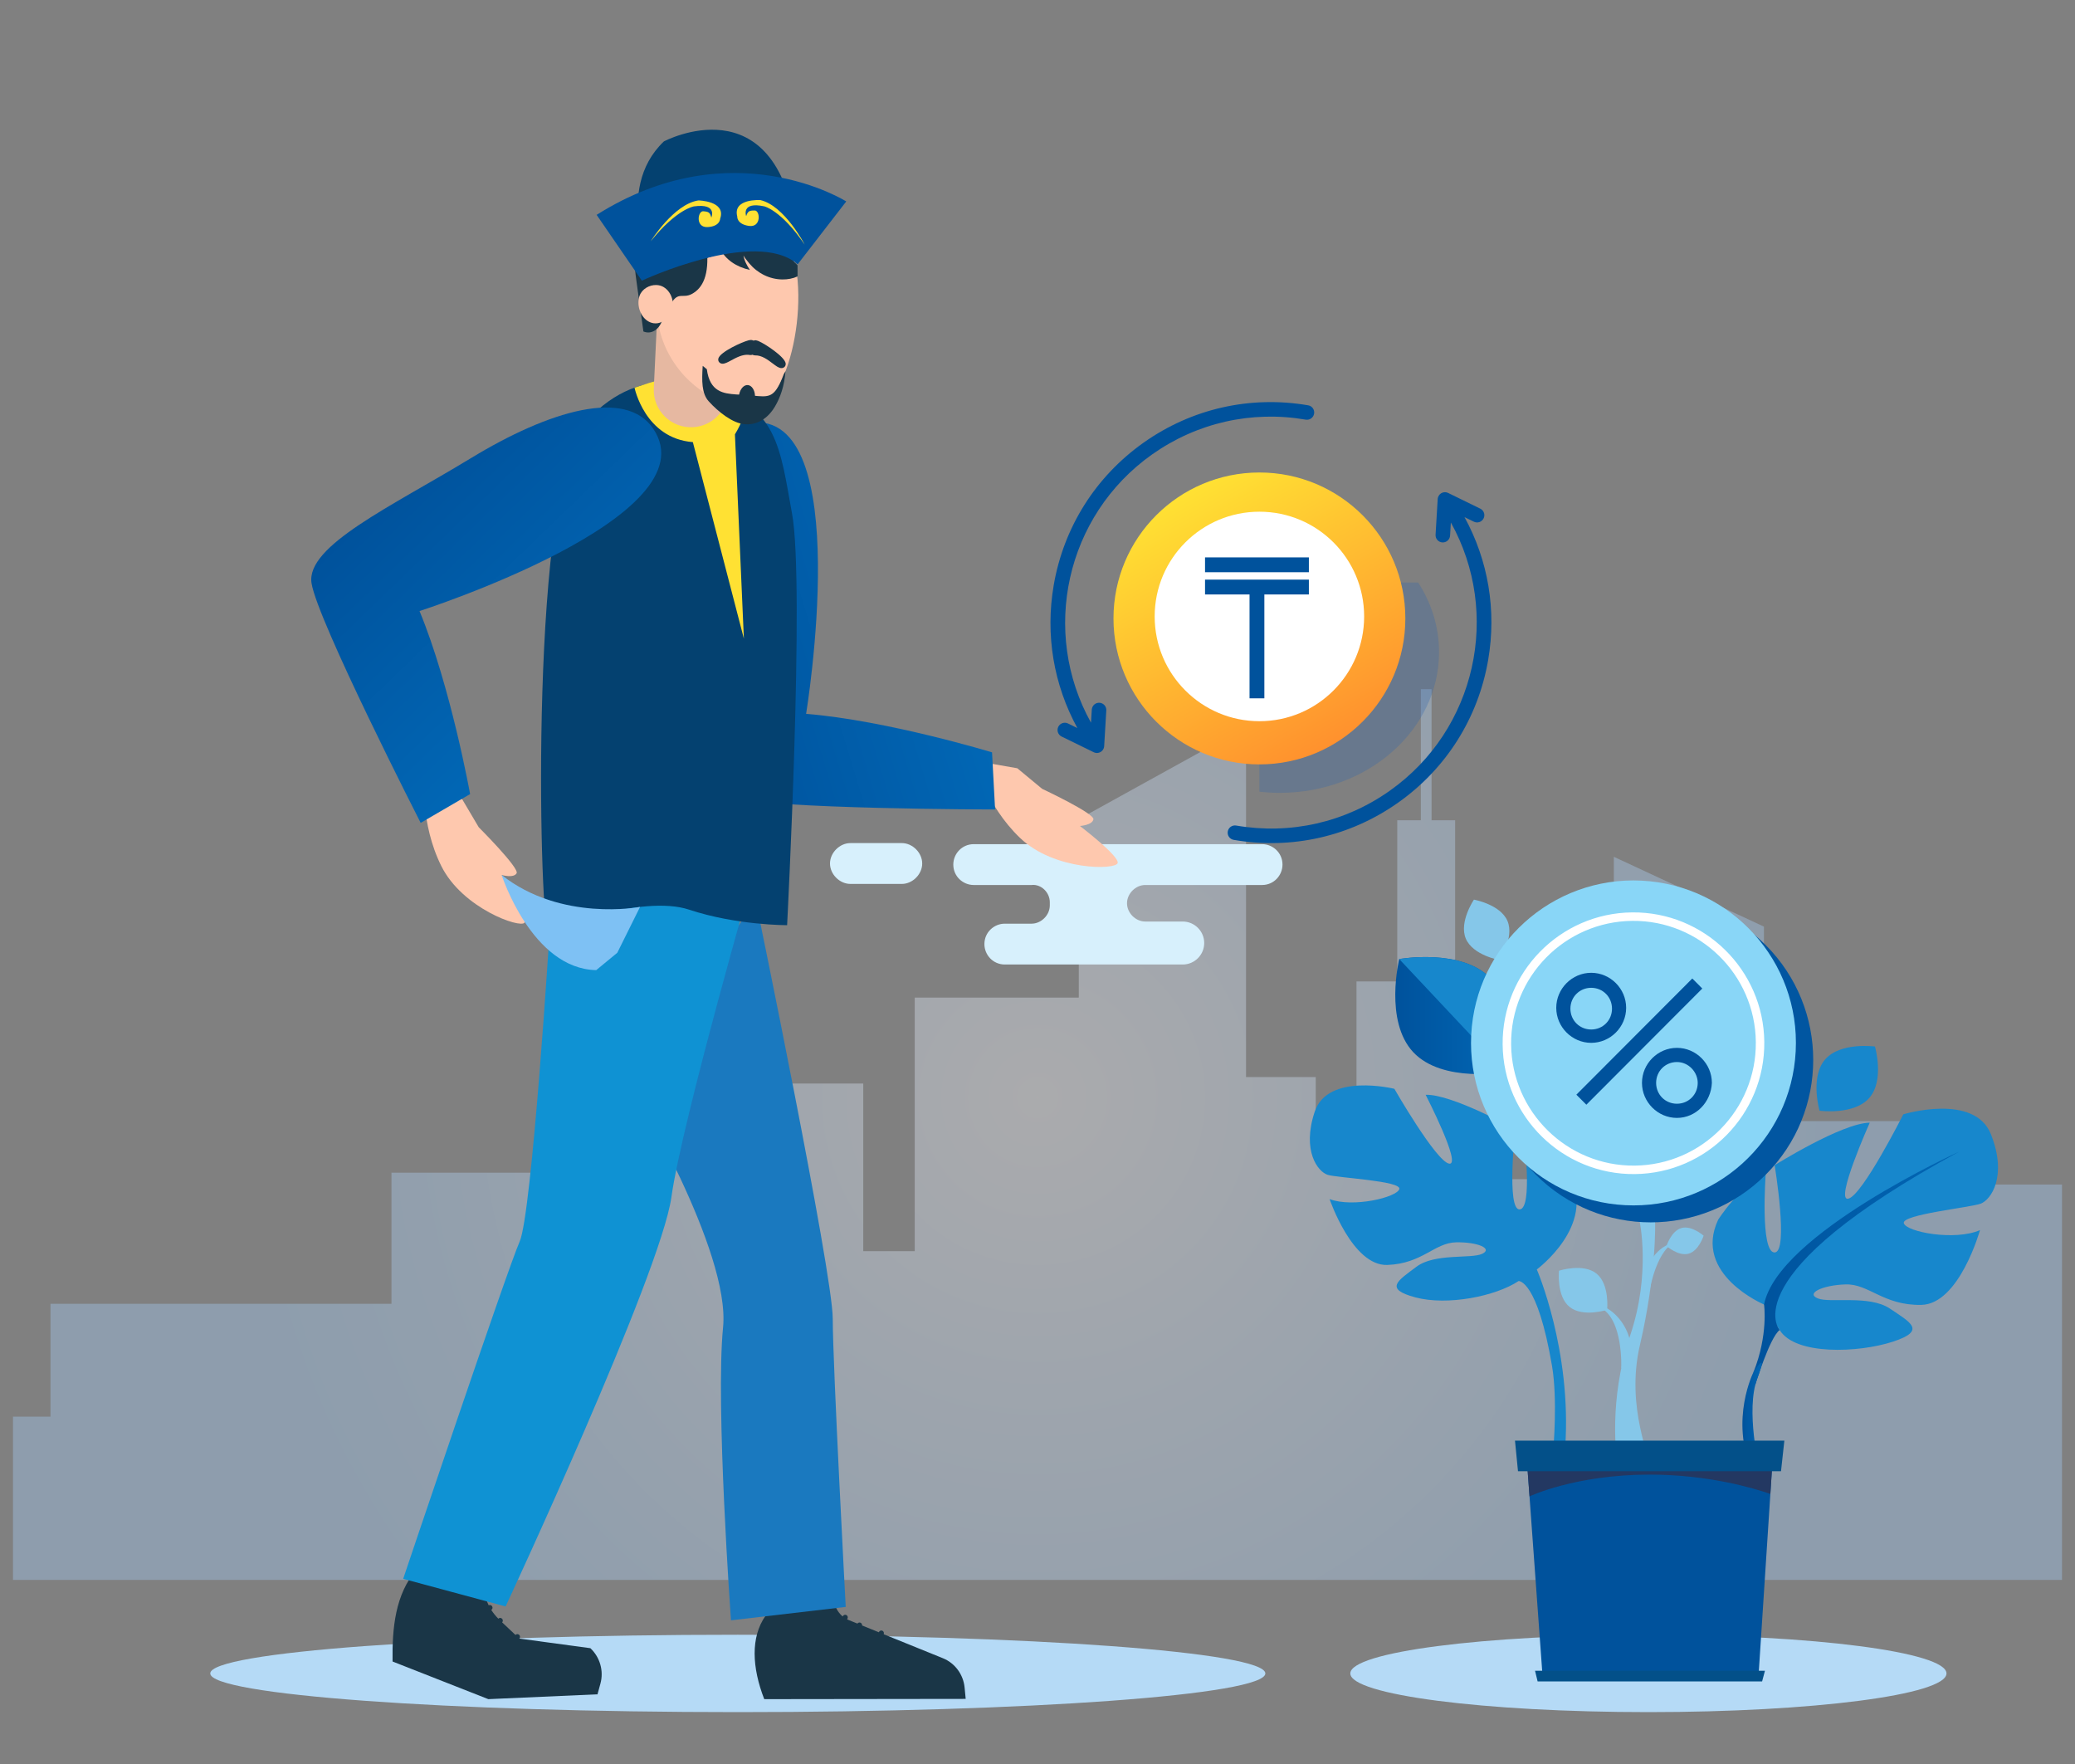
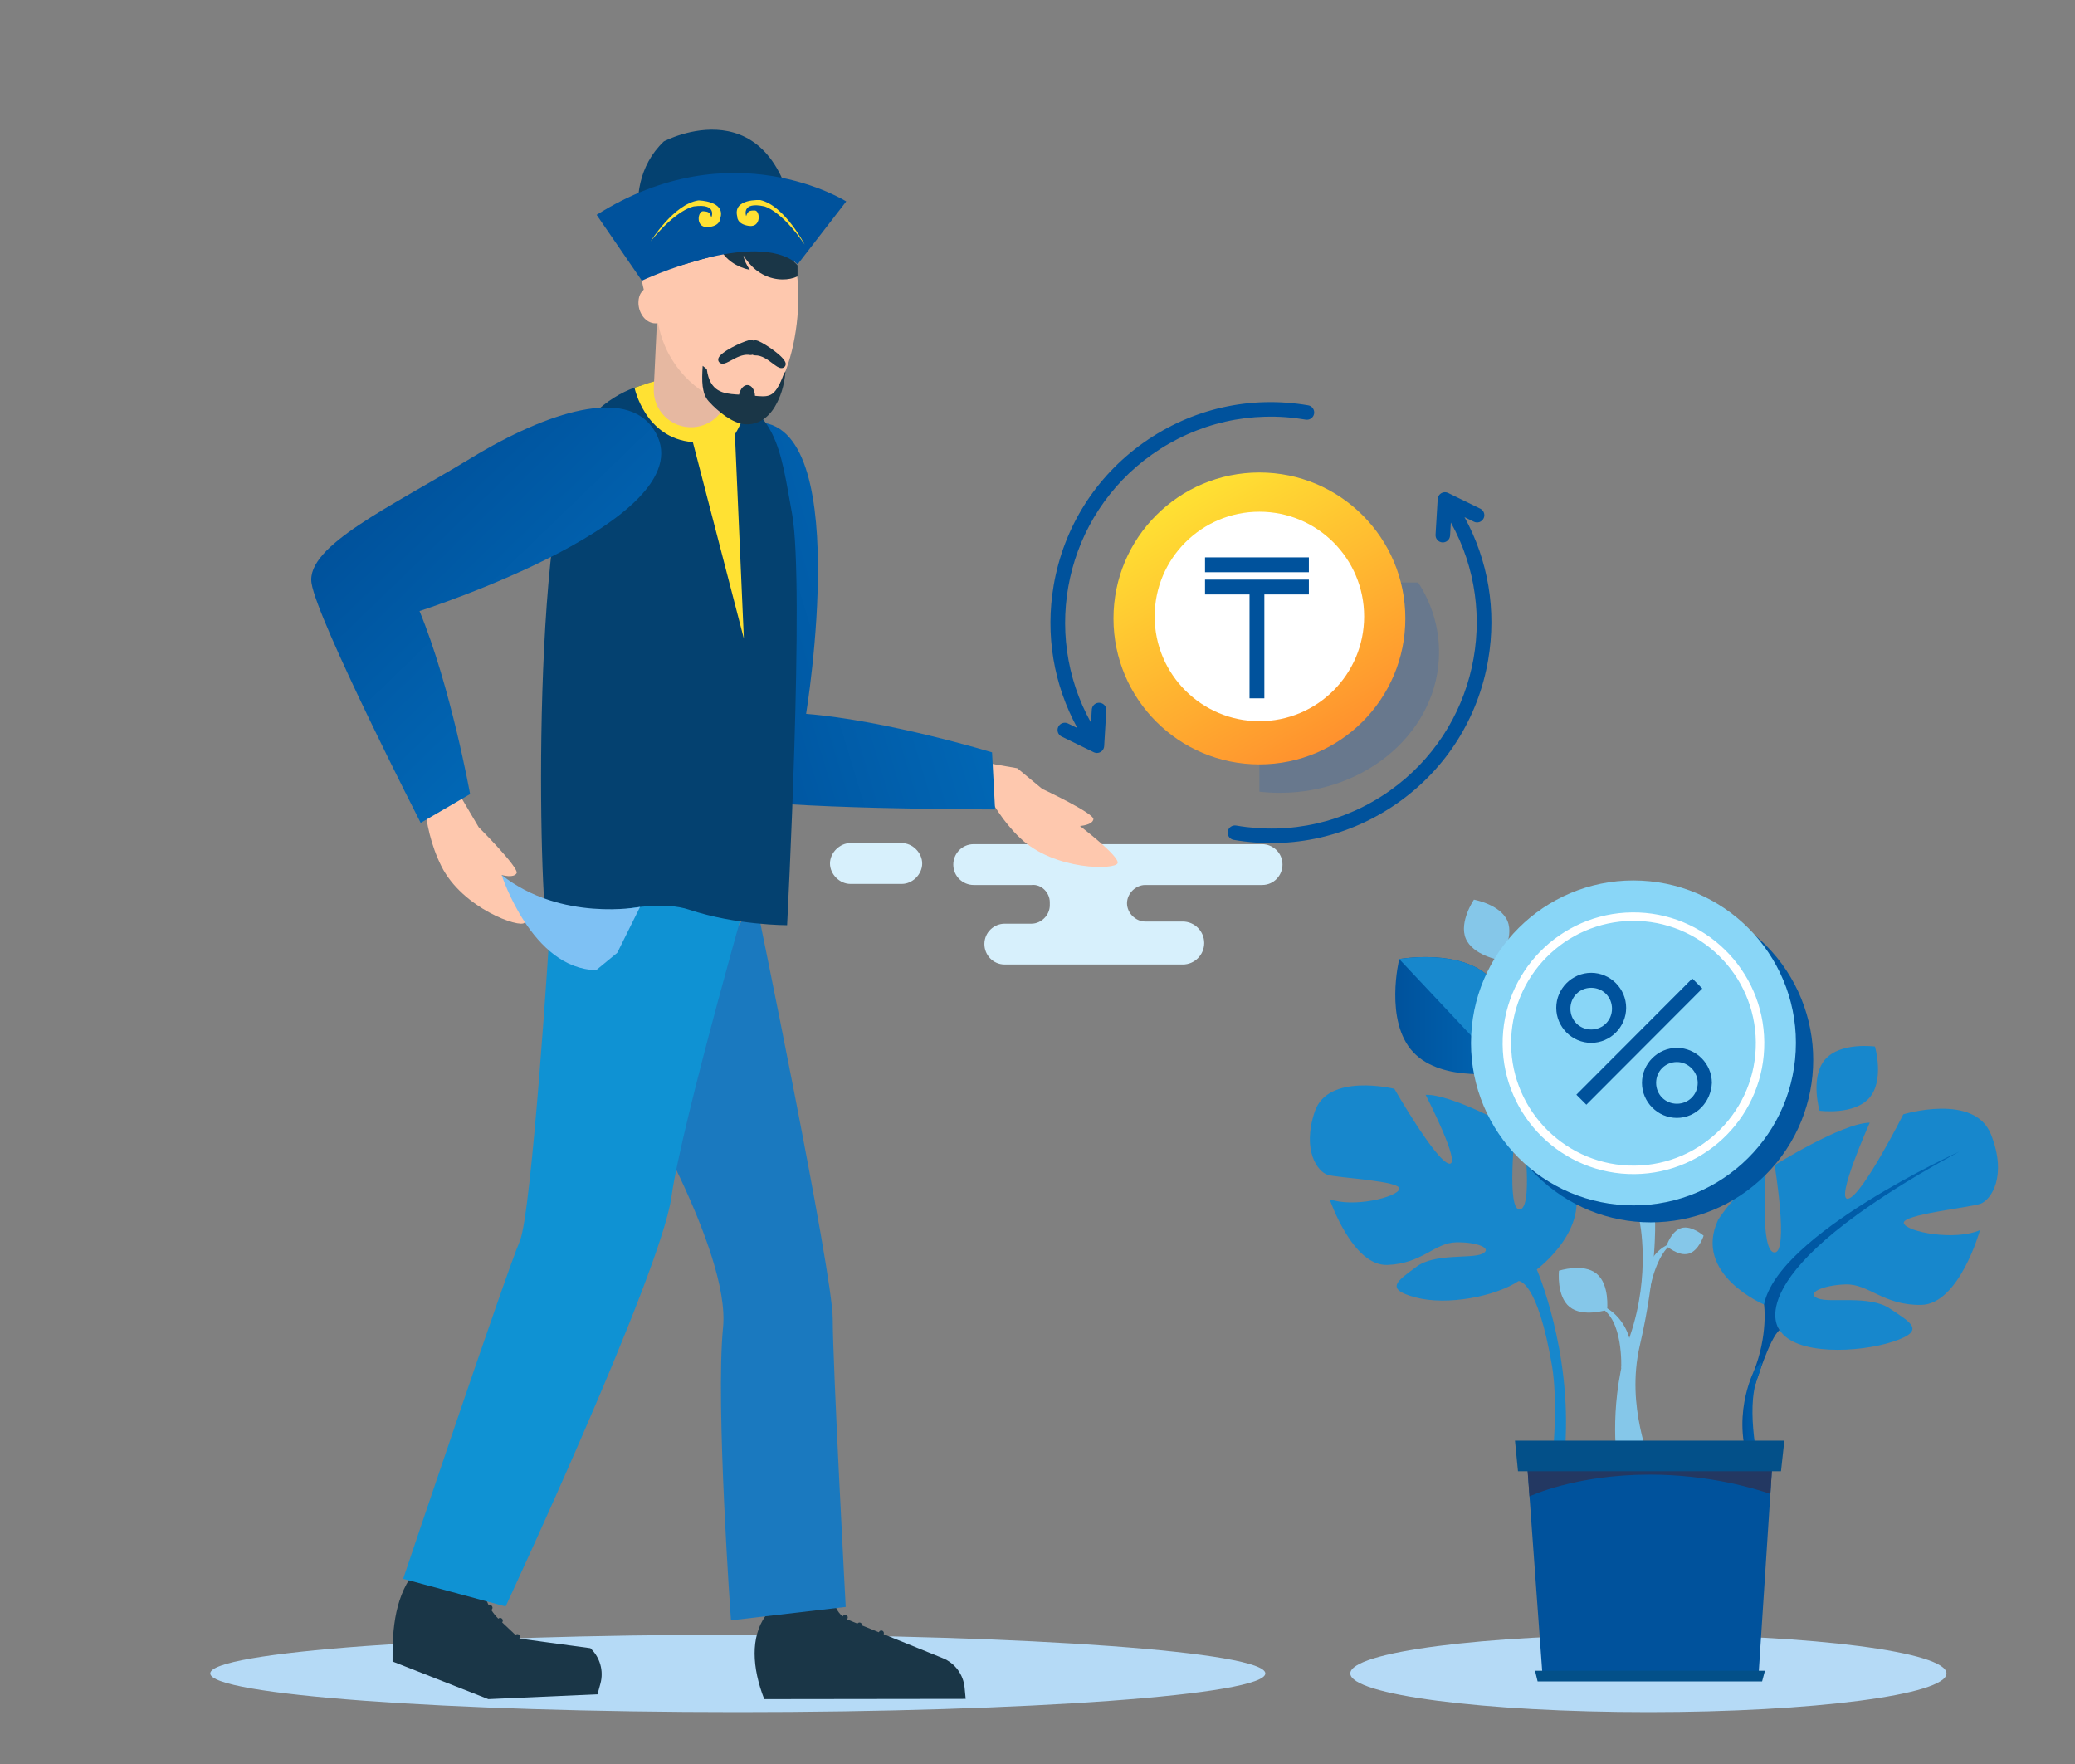
<svg xmlns="http://www.w3.org/2000/svg" width="160" height="136" viewBox="0 0 160 136" fill="none">
  <rect x="0" y="0" width="160" height="136" fill="#808080" stroke="none" />
-   <path opacity="0.36" d="M149.161 91.323V86.436H136.015V71.441L124.44 66.056V90.909H115.345V75.666H112.204V63.239H110.385V53.132H109.558V63.239H107.739V75.666H104.597V88.175H101.455V83.039H96.081V56.032L83.183 63.157V76.909H70.533V96.46H66.565V83.536H58.793V79.063C58.131 79.642 57.387 79.974 56.478 79.974H41.926V90.412H30.186V100.519H3.894V109.218H1V121.81H159V91.323H149.161Z" fill="url(#paint0_radial_103_66644)" />
  <path d="M127.106 132C139.8 132 150.091 130.665 150.091 129.018C150.091 127.37 139.8 126.035 127.106 126.035C114.412 126.035 104.121 127.37 104.121 129.018C104.121 130.665 114.412 132 127.106 132Z" fill="#B5DAF6" />
  <path d="M56.891 132C79.357 132 97.569 130.665 97.569 129.018C97.569 127.37 79.357 126.035 56.891 126.035C34.425 126.035 16.213 127.37 16.213 129.018C16.213 130.665 34.425 132 56.891 132Z" fill="#B5DAF6" />
  <path d="M69.54 68.148H65.571C64.744 68.148 64 67.403 64 66.574C64 65.746 64.744 65 65.571 65H69.54C70.366 65 71.11 65.746 71.11 66.574C71.11 67.403 70.366 68.148 69.54 68.148Z" fill="#D7F0FC" />
  <path d="M80.949 69.556V69.805C80.949 70.55 80.288 71.213 79.544 71.213H77.477C76.65 71.213 75.906 71.876 75.906 72.787C75.906 73.616 76.567 74.361 77.477 74.361H91.201C92.111 74.361 92.855 73.616 92.855 72.704C92.855 71.793 92.111 71.048 91.201 71.048H88.308C87.564 71.048 86.902 70.385 86.902 69.639C86.902 68.894 87.564 68.231 88.308 68.231H97.32C98.229 68.231 98.891 67.485 98.891 66.657C98.891 65.746 98.147 65.083 97.32 65.083H75.079C74.17 65.083 73.508 65.828 73.508 66.657C73.508 67.568 74.252 68.231 75.079 68.231H79.544C80.288 68.148 80.949 68.811 80.949 69.556Z" fill="#D7F0FC" />
  <path d="M32.134 120.981L32.311 121.033L32.297 121.029L33.987 116.373L38.084 117.662L36.942 122.395L37.302 122.5C37.355 122.943 37.485 123.37 37.681 123.764C37.774 123.716 37.89 123.748 37.947 123.84C38.005 123.935 37.978 124.058 37.887 124.117L37.883 124.12L37.881 124.121C38.036 124.365 38.219 124.591 38.425 124.797C38.499 124.721 38.62 124.716 38.701 124.788C38.786 124.862 38.797 124.991 38.724 125.076L38.719 125.081L39.747 126.05C39.821 125.97 39.943 125.964 40.026 126.037C40.112 126.111 40.122 126.24 40.05 126.324L40.044 126.33L45.524 127.072C46.265 127.771 46.565 128.821 46.3 129.794L46.073 130.626L37.655 131L30.27 128.098C30.234 125.49 30.475 122.926 32.134 120.981Z" fill="#1A3647" />
  <path d="M59.021 124.586V123.276L59.097 123.275L58.681 118.846H64.093V123.186L60.413 123.252L64.306 123.186C64.306 123.753 64.56 124.277 64.977 124.623L65.007 124.58C65.072 124.487 65.197 124.466 65.287 124.531C65.378 124.596 65.4 124.724 65.335 124.816L65.316 124.844C65.36 124.866 65.405 124.887 65.451 124.906L66.114 125.174C66.163 125.106 66.251 125.074 66.336 125.101C66.429 125.131 66.485 125.225 66.474 125.32L67.768 125.844C67.803 125.74 67.913 125.683 68.018 125.717C68.124 125.751 68.182 125.866 68.148 125.974L68.142 125.996L72.708 127.846C73.638 128.223 74.283 129.097 74.38 130.112L74.463 130.98L58.93 131C57.981 128.562 57.872 126.222 59.021 124.586Z" fill="#1A3647" />
  <path d="M48.713 83.753C48.713 83.753 56.345 96.439 55.754 102.349C55.163 108.258 56.364 124.923 56.364 124.923L65.213 123.89C65.213 123.89 64.212 105.216 64.212 101.671C64.212 98.125 58.266 69.396 58.266 69.396L48.713 83.753Z" fill="#1A79BF" />
  <path d="M42.385 71.768C42.385 71.768 41.016 93.595 40.07 95.722C39.124 97.85 31.088 121.724 31.088 121.724L38.987 123.854C38.987 123.854 50.943 98.204 51.771 92.295C52.598 86.385 58.266 66.745 58.266 66.745L42.385 71.768Z" fill="#0F92D3" />
  <path d="M80.361 60.819C80.361 60.819 84.397 62.711 84.311 63.167C84.226 63.623 83.27 63.68 83.27 63.68C83.27 63.68 86.328 66.003 86.18 66.541C86.031 67.08 81.298 67.134 78.657 64.606C76.016 62.079 75.103 58.649 75.103 58.649L78.441 59.23L80.361 60.819Z" fill="#FEC8AE" />
  <path d="M57.858 32.588C54.123 33.051 52.958 39.041 53.477 46.156C53.998 53.271 53.675 60.545 56.441 61.465C59.206 62.384 76.73 62.409 76.73 62.409L76.495 58.005C76.495 58.005 68.417 55.545 62.158 55.036C62.158 55.036 66.023 31.575 57.858 32.588Z" fill="url(#paint1_linear_103_66644)" />
  <path d="M54.496 30.078C54.496 30.078 49.687 27.595 45.237 32.443C40.788 37.291 41.581 70.212 42.22 71.746C42.22 71.746 49.477 68.916 53.131 70.131C56.786 71.346 60.693 71.329 60.693 71.329C60.693 71.329 62.065 44.979 61.075 39.608C60.178 34.74 59.968 30.998 54.496 30.078Z" fill="#044170" />
  <path d="M36.915 63.779C36.915 63.779 40.069 66.929 39.834 67.329C39.598 67.729 38.681 67.458 38.681 67.458C38.681 67.458 40.769 70.68 40.447 71.136C40.124 71.593 35.654 70.038 34.026 66.764C32.399 63.491 32.704 59.954 32.704 59.954L35.647 61.633L36.915 63.779Z" fill="#FEC8AE" />
  <path d="M47.598 73.456L49.354 69.921C49.354 69.921 43.267 71.095 38.681 67.458C38.681 67.458 41.006 74.698 45.974 74.794" fill="#7EC1F4" />
  <path d="M50.364 33.042C48.248 29.93 42.386 31.626 36.291 35.335C30.197 39.043 23.578 42.075 24.021 44.956C24.465 47.836 32.437 63.441 32.437 63.441L36.249 61.222C36.249 61.222 34.752 52.912 32.349 47.11C32.349 47.11 54.99 39.847 50.364 33.042Z" fill="url(#paint2_linear_103_66644)" />
  <path d="M48.927 29.887C48.927 29.887 49.722 33.798 53.425 34.086L57.359 49.236L56.669 33.487C56.669 33.487 61.711 25.57 48.927 29.887Z" fill="#FFE133" />
  <path d="M50.676 24.388L50.413 29.933C50.331 31.639 51.748 33.038 53.453 32.935C54.916 32.847 56.078 31.67 56.148 30.206L56.441 24.041L50.676 24.388Z" fill="#E6B8A1" />
  <path d="M61.097 19.235C61.096 19.222 61.093 19.21 61.089 19.197C61.087 19.191 61.085 19.185 61.083 19.179C61.08 19.169 61.077 19.16 61.075 19.151C61.074 19.13 61.073 19.109 61.071 19.089C61.071 19.087 61.071 19.085 61.07 19.083C61.07 19.083 61.07 19.083 61.07 19.082C61.062 19.177 61.043 18.915 61.011 18.793C60.977 18.666 60.953 18.542 60.934 18.412C60.918 18.294 60.897 18.177 60.878 18.06C60.871 18.046 60.864 18.032 60.858 18.018C60.815 17.933 60.783 17.846 60.755 17.759C58.346 13.274 56.228 12.799 52.013 14.509C49.366 15.583 49.129 18.48 49.333 20.533C49.459 21.797 49.752 22.74 49.752 22.74C49.752 22.74 60.552 22.863 61.153 19.534C61.14 19.474 61.126 19.386 61.113 19.29C61.109 19.272 61.1 19.255 61.097 19.235Z" fill="#FEC8AE" />
  <path d="M54.951 19.112C54.818 19.096 54.686 19.07 54.553 19.046C52.518 18.68 50.639 20.339 50.576 22.615C50.53 24.293 50.81 26.002 51.703 27.531C53.413 30.461 56.286 31.377 57.694 31.578C60.541 31.983 62.75 23.49 60.843 18.576L54.951 19.112Z" fill="#FEC8AE" />
-   <path d="M50.08 17.432C51.028 16.772 52.193 16.658 53.233 17.127C53.848 17.404 54.423 18.327 54.503 19.179C54.691 21.177 54.211 22.202 53.344 22.665C52.645 23.039 52.309 22.457 51.761 23.383C51.497 23.829 51.227 24.292 51.026 24.794C50.756 25.468 50.171 25.794 49.611 25.554C49.431 24.252 49.252 22.949 49.072 21.647C48.915 20.511 48.779 19.24 49.267 18.317C49.471 17.932 49.766 17.651 50.08 17.432Z" fill="#1A3647" />
  <path d="M51.849 23.127C52.037 24.014 51.282 25.06 50.387 24.919C49.686 24.808 49.23 24.053 49.23 23.344C49.23 23.161 49.254 22.977 49.315 22.805C49.501 22.281 50.072 21.954 50.619 21.975C50.805 21.982 50.988 22.029 51.152 22.122C51.517 22.33 51.763 22.716 51.849 23.127Z" fill="#FEC8AE" />
  <path d="M55.516 19.153C55.914 20.004 56.79 20.586 57.822 20.811C57.607 20.493 57.383 20.082 57.329 19.697C57.401 19.843 57.581 20.076 57.78 20.312C58.416 21.068 59.342 21.537 60.33 21.545C60.743 21.549 61.138 21.477 61.498 21.309L61.497 20.457L58.805 17.544L55.705 16.889L55.516 19.153Z" fill="#1A3647" />
  <path d="M60.437 28.841C59.804 30.542 59.389 30.607 58.448 30.537C58.369 30.531 58.292 30.524 58.217 30.515C58.199 30.068 57.968 29.711 57.661 29.688C57.357 29.665 57.078 29.977 56.991 30.423C56.913 30.421 56.834 30.416 56.753 30.41C55.8 30.339 54.73 30.226 54.503 28.466L54.184 28.207C54.111 29.352 54.097 30.331 54.648 30.941C55.379 31.749 56.495 32.639 57.435 32.709C58.375 32.779 59.196 32.283 59.754 31.346C60.166 30.653 60.477 29.773 60.57 28.623L60.437 28.841Z" fill="#1A3647" />
  <path d="M55.69 28.041C55.88 28.055 56.104 27.934 56.388 27.78C56.766 27.575 57.237 27.32 57.703 27.355C57.741 27.358 57.78 27.363 57.837 27.372C57.899 27.377 57.961 27.369 58.024 27.348C58.085 27.378 58.131 27.397 58.224 27.4C58.736 27.382 59.205 27.738 59.577 28.019C59.834 28.213 60.038 28.366 60.228 28.38C60.327 28.388 60.416 28.357 60.487 28.293C60.563 28.224 60.597 28.122 60.581 28.013C60.501 27.491 58.97 26.5 58.525 26.314C58.503 26.301 58.48 26.291 58.443 26.277C58.39 26.257 58.343 26.244 58.292 26.236C58.23 26.232 58.168 26.239 58.105 26.261C58.045 26.231 57.983 26.215 57.91 26.209C57.872 26.209 57.825 26.215 57.755 26.23C57.73 26.235 57.706 26.241 57.708 26.242C57.214 26.368 55.553 27.121 55.396 27.626C55.364 27.731 55.382 27.837 55.447 27.916C55.508 27.991 55.591 28.034 55.69 28.041Z" fill="#1A3647" />
  <path fill-rule="evenodd" clip-rule="evenodd" d="M50.354 21.068C50.354 21.068 47.215 14.691 51.19 10.904C51.19 10.904 59.844 6.294 61.412 17.896L50.354 21.068Z" fill="#044170" />
  <path fill-rule="evenodd" clip-rule="evenodd" d="M49.492 21.639C49.492 21.639 58.227 17.55 61.508 20.375L65.252 15.531C65.252 15.531 56.473 9.966 46.005 16.565L49.492 21.639Z" fill="#00529C" />
  <path d="M50.176 18.601C50.176 18.601 51.948 15.74 53.853 15.452C53.853 15.452 56.004 15.484 55.532 16.855C55.532 16.855 55.535 17.453 54.567 17.508C53.599 17.562 53.803 16.254 54.224 16.287C54.645 16.32 54.743 16.372 54.849 16.771C54.849 16.771 55.354 15.662 53.512 15.912C53.512 15.912 52.189 16.098 50.176 18.601Z" fill="#FFE133" />
  <path d="M62.047 18.857C62.047 18.857 60.508 15.864 58.632 15.426C58.632 15.426 56.486 15.286 56.848 16.69C56.848 16.69 56.797 17.287 57.758 17.418C58.718 17.549 58.619 16.229 58.197 16.228C57.774 16.228 57.673 16.271 57.535 16.661C57.535 16.661 57.12 15.515 58.937 15.911C58.937 15.911 60.24 16.201 62.047 18.857Z" fill="#FFE133" />
  <path d="M111.476 37.952C111.472 37.952 111.467 37.951 111.463 37.951C111.442 37.949 111.421 37.949 111.4 37.949C111.396 37.949 111.392 37.95 111.388 37.95C111.371 37.951 111.354 37.953 111.337 37.955C111.331 37.956 111.326 37.957 111.32 37.958C111.304 37.961 111.288 37.964 111.273 37.968C111.268 37.97 111.262 37.971 111.257 37.972C111.239 37.978 111.221 37.984 111.203 37.992C111.201 37.993 111.199 37.993 111.197 37.994C111.177 38.003 111.158 38.013 111.139 38.024C111.132 38.027 111.129 38.03 111.125 38.032C111.115 38.038 111.105 38.044 111.095 38.051C111.091 38.054 111.088 38.057 111.085 38.059C111.079 38.063 111.073 38.068 111.068 38.073C111.056 38.082 111.045 38.092 111.034 38.102C111.029 38.106 111.025 38.111 111.02 38.115C111.008 38.128 110.996 38.141 110.985 38.154C110.983 38.157 110.981 38.159 110.978 38.162C110.951 38.196 110.929 38.233 110.911 38.272C110.909 38.276 110.907 38.28 110.905 38.284C110.899 38.3 110.893 38.315 110.887 38.331C110.886 38.336 110.884 38.342 110.882 38.347C110.877 38.364 110.873 38.38 110.87 38.397C110.869 38.401 110.868 38.405 110.867 38.409C110.863 38.43 110.861 38.451 110.859 38.472C110.859 38.475 110.694 41.227 110.694 41.227C110.676 41.536 110.911 41.801 111.22 41.819C111.529 41.838 111.795 41.602 111.813 41.294L111.873 40.283C115.766 47.27 113.842 56.24 107.167 60.961C103.706 63.41 99.497 64.364 95.318 63.647C95.013 63.595 94.723 63.8 94.671 64.105C94.619 64.41 94.823 64.7 95.129 64.752C99.603 65.519 104.108 64.497 107.815 61.876C111.521 59.254 113.985 55.346 114.752 50.872C115.406 47.055 114.758 43.216 112.926 39.869L113.649 40.222C113.927 40.358 114.262 40.243 114.398 39.965C114.422 39.916 114.438 39.865 114.447 39.813C114.488 39.574 114.37 39.327 114.141 39.215L111.668 38.007C111.667 38.007 111.665 38.006 111.664 38.006C111.645 37.996 111.626 37.989 111.606 37.982C111.6 37.98 111.594 37.978 111.588 37.976C111.574 37.971 111.559 37.967 111.545 37.964C111.538 37.962 111.532 37.961 111.525 37.959C111.509 37.956 111.492 37.954 111.476 37.952Z" fill="#00529C" />
  <path d="M88.185 34.124C84.479 36.746 82.015 40.654 81.248 45.129C80.594 48.946 81.242 52.784 83.074 56.131L82.351 55.778C82.073 55.642 81.738 55.758 81.602 56.036C81.466 56.314 81.581 56.649 81.859 56.785L84.332 57.993C84.333 57.993 84.335 57.994 84.336 57.995C84.355 58.004 84.374 58.012 84.394 58.019C84.4 58.021 84.406 58.023 84.412 58.025C84.426 58.029 84.441 58.033 84.455 58.036C84.462 58.038 84.469 58.039 84.475 58.041C84.491 58.044 84.508 58.046 84.524 58.048C84.528 58.048 84.533 58.049 84.537 58.05C84.558 58.051 84.579 58.052 84.6 58.051C84.604 58.051 84.608 58.051 84.612 58.05C84.629 58.05 84.646 58.048 84.663 58.045C84.669 58.044 84.674 58.043 84.68 58.042C84.696 58.04 84.712 58.036 84.727 58.032C84.732 58.03 84.737 58.029 84.743 58.028C84.761 58.022 84.779 58.016 84.797 58.008C84.799 58.007 84.801 58.007 84.803 58.006C84.823 57.997 84.842 57.988 84.861 57.977C84.869 57.972 84.874 57.969 84.879 57.965C84.888 57.96 84.897 57.955 84.905 57.949C84.907 57.947 84.909 57.946 84.911 57.944C84.917 57.94 84.924 57.934 84.93 57.929C84.939 57.922 84.949 57.914 84.957 57.906C84.963 57.901 84.968 57.896 84.974 57.891C84.983 57.882 84.991 57.873 85 57.864C85.004 57.859 85.008 57.854 85.013 57.848C85.021 57.838 85.029 57.828 85.037 57.818C85.04 57.812 85.044 57.807 85.048 57.801C85.055 57.791 85.062 57.779 85.068 57.768C85.072 57.762 85.075 57.757 85.078 57.751C85.084 57.739 85.089 57.728 85.094 57.716C85.097 57.71 85.1 57.704 85.102 57.698C85.107 57.685 85.111 57.673 85.115 57.66C85.117 57.654 85.119 57.648 85.121 57.642C85.126 57.625 85.13 57.607 85.133 57.589C85.137 57.566 85.139 57.547 85.141 57.528C85.141 57.525 85.305 54.773 85.305 54.773C85.324 54.465 85.088 54.199 84.779 54.181C84.471 54.162 84.206 54.398 84.187 54.707L84.126 55.717C80.234 48.731 82.158 39.761 88.832 35.039C92.294 32.591 96.503 31.637 100.682 32.353C100.987 32.405 101.277 32.2 101.329 31.895C101.381 31.59 101.176 31.301 100.871 31.249C96.397 30.482 91.892 31.503 88.185 34.124Z" fill="#00529C" />
  <path opacity="0.29" d="M97.111 46.918C97.111 45.808 98.13 44.909 99.387 44.909H109.351C110.376 46.492 110.962 48.326 110.962 50.281C110.962 56.27 105.463 61.126 98.679 61.126C98.148 61.126 97.625 61.095 97.111 61.036V46.918V46.918Z" fill="#2D64AE" />
  <path d="M85.859 47.68C85.859 53.895 90.897 58.933 97.111 58.933C103.326 58.933 108.364 53.895 108.364 47.68C108.364 41.466 103.326 36.428 97.111 36.428C90.897 36.428 85.859 41.466 85.859 47.68Z" fill="url(#paint3_linear_103_66644)" />
  <path d="M97.111 55.603C101.572 55.603 105.187 51.987 105.187 47.527C105.187 43.066 101.572 39.451 97.111 39.451C92.651 39.451 89.035 43.066 89.035 47.527C89.035 51.987 92.651 55.603 97.111 55.603Z" fill="white" />
  <path d="M100.925 42.973H92.918V44.117H100.925V42.973Z" fill="#00529C" />
  <path d="M100.925 44.688V45.832H97.493V53.839H96.35V45.832H92.918V44.688H100.925V44.688Z" fill="#00529C" />
  <path d="M125.01 105.504C125.008 105.47 125.195 101.667 123.357 100.791L123.487 100.667C124.329 100.961 125.262 101.869 125.635 103.152C125.912 104.106 125.701 104.316 125.703 104.351L125.01 105.504Z" fill="#85C7E9" />
  <path d="M120.211 97.969C120.211 97.969 120.001 99.926 121.026 100.758C122.051 101.591 123.923 100.984 123.923 100.984C123.923 100.984 124.133 99.027 123.108 98.195C122.083 97.362 120.211 97.969 120.211 97.969Z" fill="#85C7E9" />
  <path d="M124.696 112.64C124.661 112.448 123.998 107.968 125.694 102.976C127.323 98.179 126.421 94.112 126.414 94.072H127.613C127.644 94.246 127.727 98.237 126.45 103.708C125.301 108.631 127.447 112.64 126.99 112.64H124.696Z" fill="#85C7E9" />
  <path d="M127.213 99.414C127.22 99.389 127.792 96.106 129.331 95.733C128.643 95.823 127.769 96.315 127.28 97.233C126.916 97.915 127.044 98.108 127.037 98.135L127.213 99.414Z" fill="#85C7E9" />
  <path d="M121.053 90.708C121.053 90.708 119.392 88.364 117.507 87.675C117.507 87.675 118.212 93.174 117.18 93.242C116.149 93.31 116.837 87.058 116.837 87.058C116.837 87.058 111.924 84.331 109.929 84.407C109.929 84.407 112.754 89.901 111.737 89.713C110.721 89.525 107.517 83.944 107.517 83.944C107.517 83.944 102.39 82.681 101.378 85.703C100.367 88.726 101.62 90.34 102.377 90.577C103.134 90.814 108.064 91.039 107.899 91.671C107.733 92.303 104.346 93.132 102.524 92.448C102.524 92.448 104.276 97.622 106.978 97.524C109.68 97.425 110.61 95.811 112.281 95.78C113.952 95.749 115.141 96.269 114.283 96.668C113.425 97.067 110.628 96.601 109.217 97.665C107.806 98.728 106.677 99.368 109.143 100.026C111.608 100.684 115.329 99.941 117.095 98.765C117.1 98.761 118.541 98.647 119.675 105.316C120.112 107.887 119.776 111.701 119.776 111.701L120.691 111.562C121.199 104.086 118.501 97.871 118.501 97.871C118.501 97.871 123.079 94.487 121.053 90.708Z" fill="#1787CC" />
  <path d="M136.024 100.575C136.024 100.575 130.508 98.257 132.483 94.041C132.483 94.041 134.145 91.402 136.149 90.544C136.149 90.544 135.708 96.548 136.83 96.561C137.953 96.574 136.84 89.836 136.84 89.836C136.84 89.836 142.005 86.59 144.173 86.554C144.173 86.554 141.434 92.678 142.525 92.414C143.616 92.151 146.762 85.911 146.762 85.911C146.762 85.911 152.246 84.24 153.521 87.457C154.796 90.675 153.531 92.499 152.725 92.801C151.918 93.102 146.585 93.636 146.802 94.312C147.019 94.988 150.74 95.687 152.675 94.838C152.675 94.838 151.081 100.551 148.145 100.604C145.209 100.656 144.106 98.96 142.292 99.025C140.479 99.09 139.22 99.723 140.173 100.105C141.127 100.487 144.133 99.818 145.725 100.888C147.317 101.958 148.579 102.586 145.945 103.444C143.31 104.303 138.43 104.505 137.227 102.54C136.024 100.575 136.024 100.575 136.024 100.575Z" fill="#1787CC" />
  <path d="M151.079 88.784C151.079 88.784 137.089 95.131 136.024 100.575C136.024 100.575 136.359 102.918 135.212 105.78L135.33 106.817C135.33 106.817 136.452 103.118 137.227 102.54C137.227 102.54 133.46 98.344 151.079 88.784Z" fill="url(#paint4_linear_103_66644)" />
  <path d="M135.212 105.78C135.212 105.78 133.358 109.434 135.103 113.43L135.662 113.21C135.662 113.21 134.586 108.713 135.498 106.287C136.411 103.861 135.212 105.78 135.212 105.78Z" fill="url(#paint5_linear_103_66644)" />
  <path d="M114.995 75.471C117.255 77.876 116.079 82.654 116.079 82.654C116.079 82.654 111.238 83.531 108.977 81.125C106.717 78.72 107.893 73.942 107.893 73.942C107.893 73.942 112.734 73.066 114.995 75.471Z" fill="url(#paint6_linear_103_66644)" />
  <path d="M114.995 75.471C117.255 77.876 116.079 82.654 116.079 82.654L107.893 73.942C107.893 73.942 112.734 73.066 114.995 75.471Z" fill="#1787CC" />
  <path d="M144.149 84.634C142.969 86 140.303 85.633 140.303 85.633C140.303 85.633 139.551 83.049 140.73 81.683C141.91 80.316 144.575 80.684 144.575 80.684C144.575 80.684 145.328 83.267 144.149 84.634Z" fill="#1787CC" />
  <path d="M130.206 96.655C129.415 96.874 128.5 96.063 128.5 96.063C128.5 96.063 128.867 94.896 129.657 94.677C130.448 94.457 131.364 95.269 131.364 95.269C131.364 95.269 130.997 96.436 130.206 96.655Z" fill="#85C7E9" />
  <path d="M116.241 71.01C116.783 72.295 115.615 74.015 115.615 74.015C115.615 74.015 113.568 73.651 113.026 72.365C112.484 71.08 113.652 69.36 113.652 69.36C113.652 69.36 115.699 69.724 116.241 71.01Z" fill="#85C7E9" />
  <path d="M136.146 90.573C141.037 85.681 141.037 77.749 136.146 72.858C131.254 67.966 123.322 67.966 118.431 72.858C113.539 77.749 113.539 85.681 118.43 90.573C123.322 95.464 131.254 95.464 136.146 90.573Z" fill="#0156A1" />
  <path d="M138.464 81.04C138.814 74.131 133.496 68.246 126.587 67.896C119.678 67.547 113.793 72.865 113.444 79.774C113.094 86.683 118.412 92.568 125.321 92.917C132.23 93.267 138.115 87.949 138.464 81.04Z" fill="#89D6F7" />
  <path d="M126.053 90.519C120.49 90.574 115.92 86.093 115.866 80.53C115.812 74.967 120.293 70.397 125.856 70.343C131.418 70.289 135.988 74.77 136.042 80.333C136.097 85.895 131.615 90.465 126.053 90.519ZM125.862 70.997C120.66 71.048 116.469 75.321 116.52 80.523C116.571 85.726 120.844 89.916 126.046 89.866C131.249 89.815 135.439 85.541 135.389 80.339C135.338 75.137 131.064 70.946 125.862 70.997Z" fill="white" />
  <path d="M136.751 111.475L136.75 111.484L136.51 115.18L135.617 128.899H118.921L117.938 115.368L117.667 111.638L117.655 111.475H136.751Z" fill="#00529C" />
  <path d="M136.75 111.484L136.51 115.18C135.252 114.741 131.757 113.689 127.203 113.689C121.453 113.689 117.938 115.368 117.938 115.368L117.667 111.638L136.75 111.484Z" fill="#233862" />
  <path d="M137.331 113.428H117.05L116.818 111.07H137.589L137.331 113.428Z" fill="#035089" />
  <path d="M135.874 129.632H118.563L118.364 128.81H136.093L135.874 129.632Z" fill="#035089" />
  <path d="M122.695 80.401C121.219 80.401 120 79.179 120 77.701C120 76.222 121.219 75 122.695 75C124.171 75 125.39 76.222 125.39 77.701C125.39 79.179 124.171 80.401 122.695 80.401ZM122.695 76.157C121.797 76.157 121.091 76.865 121.091 77.765C121.091 78.665 121.797 79.372 122.695 79.372C123.594 79.372 124.299 78.665 124.299 77.765C124.299 76.865 123.594 76.157 122.695 76.157Z" fill="#00529C" />
  <path d="M129.305 86.188C127.829 86.188 126.61 84.966 126.61 83.487C126.61 82.009 127.829 80.787 129.305 80.787C130.781 80.787 132 82.009 132 83.487C131.936 84.966 130.781 86.188 129.305 86.188ZM129.305 81.88C128.406 81.88 127.701 82.587 127.701 83.487C127.701 84.388 128.406 85.095 129.305 85.095C130.203 85.095 130.909 84.388 130.909 83.487C130.909 82.652 130.203 81.88 129.305 81.88Z" fill="#00529C" />
  <path d="M130.49 75.44L121.551 84.397L122.322 85.17L131.261 76.213L130.49 75.44Z" fill="#00529C" />
  <defs>
    <radialGradient id="paint0_radial_103_66644" cx="0" cy="0" r="1" gradientUnits="userSpaceOnUse" gradientTransform="translate(80.01 84.608) scale(61.734 61.858)">
      <stop stop-color="#F6F7FC" />
      <stop offset="0.374" stop-color="#D3E6FC" />
      <stop offset="0.777" stop-color="#B2D7FC" />
      <stop offset="1" stop-color="#A6D1FC" />
    </radialGradient>
    <linearGradient id="paint1_linear_103_66644" x1="52.515" y1="51.944" x2="72.803" y2="45.805" gradientUnits="userSpaceOnUse">
      <stop stop-color="#00529C" />
      <stop offset="1" stop-color="#0167B5" />
    </linearGradient>
    <linearGradient id="paint2_linear_103_66644" x1="30.702" y1="37.118" x2="45.421" y2="52.371" gradientUnits="userSpaceOnUse">
      <stop stop-color="#00529C" />
      <stop offset="1" stop-color="#0167B5" />
    </linearGradient>
    <linearGradient id="paint3_linear_103_66644" x1="91.484" y1="37.934" x2="102.738" y2="57.427" gradientUnits="userSpaceOnUse">
      <stop stop-color="#FFE133" />
      <stop offset="1" stop-color="#FF912E" />
    </linearGradient>
    <linearGradient id="paint4_linear_103_66644" x1="135.212" y1="97.801" x2="151.079" y2="97.801" gradientUnits="userSpaceOnUse">
      <stop stop-color="#00529C" />
      <stop offset="1" stop-color="#0167B5" />
    </linearGradient>
    <linearGradient id="paint5_linear_103_66644" x1="134.355" y1="109.245" x2="135.841" y2="109.245" gradientUnits="userSpaceOnUse">
      <stop stop-color="#00529C" />
      <stop offset="1" stop-color="#0167B5" />
    </linearGradient>
    <linearGradient id="paint6_linear_103_66644" x1="107.587" y1="78.298" x2="116.385" y2="78.298" gradientUnits="userSpaceOnUse">
      <stop stop-color="#00529C" />
      <stop offset="1" stop-color="#0167B5" />
    </linearGradient>
  </defs>
</svg>